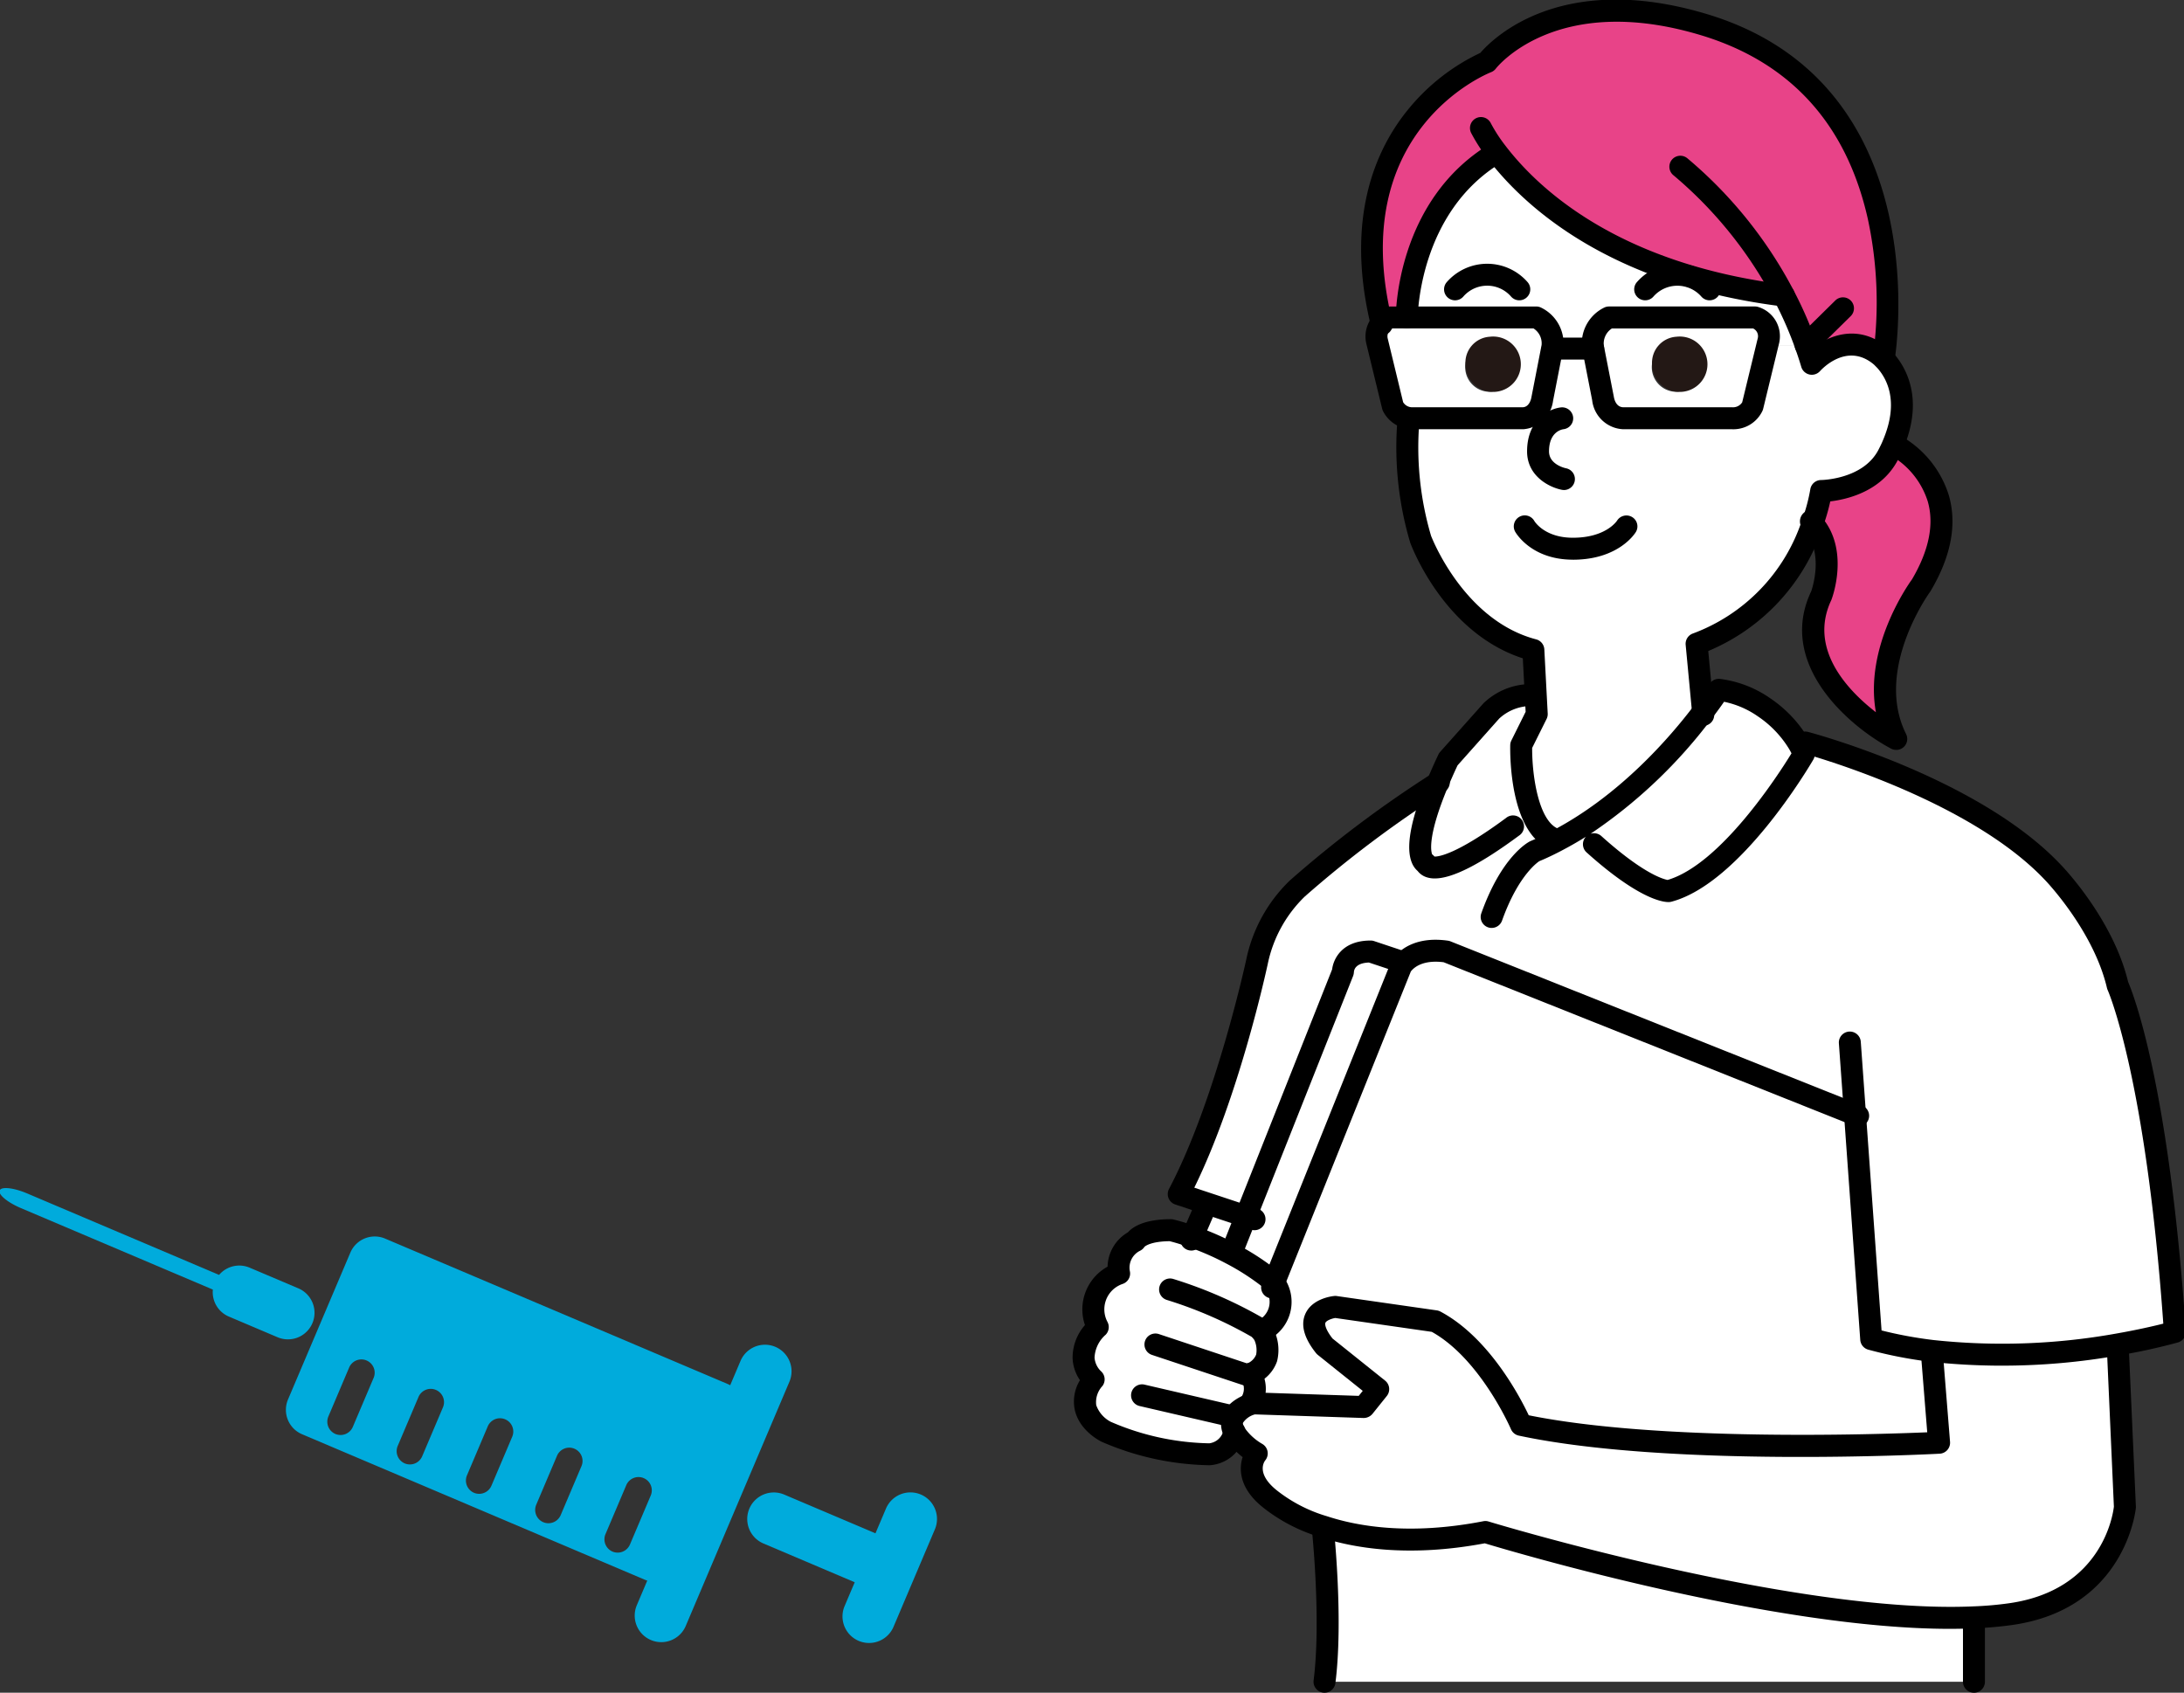
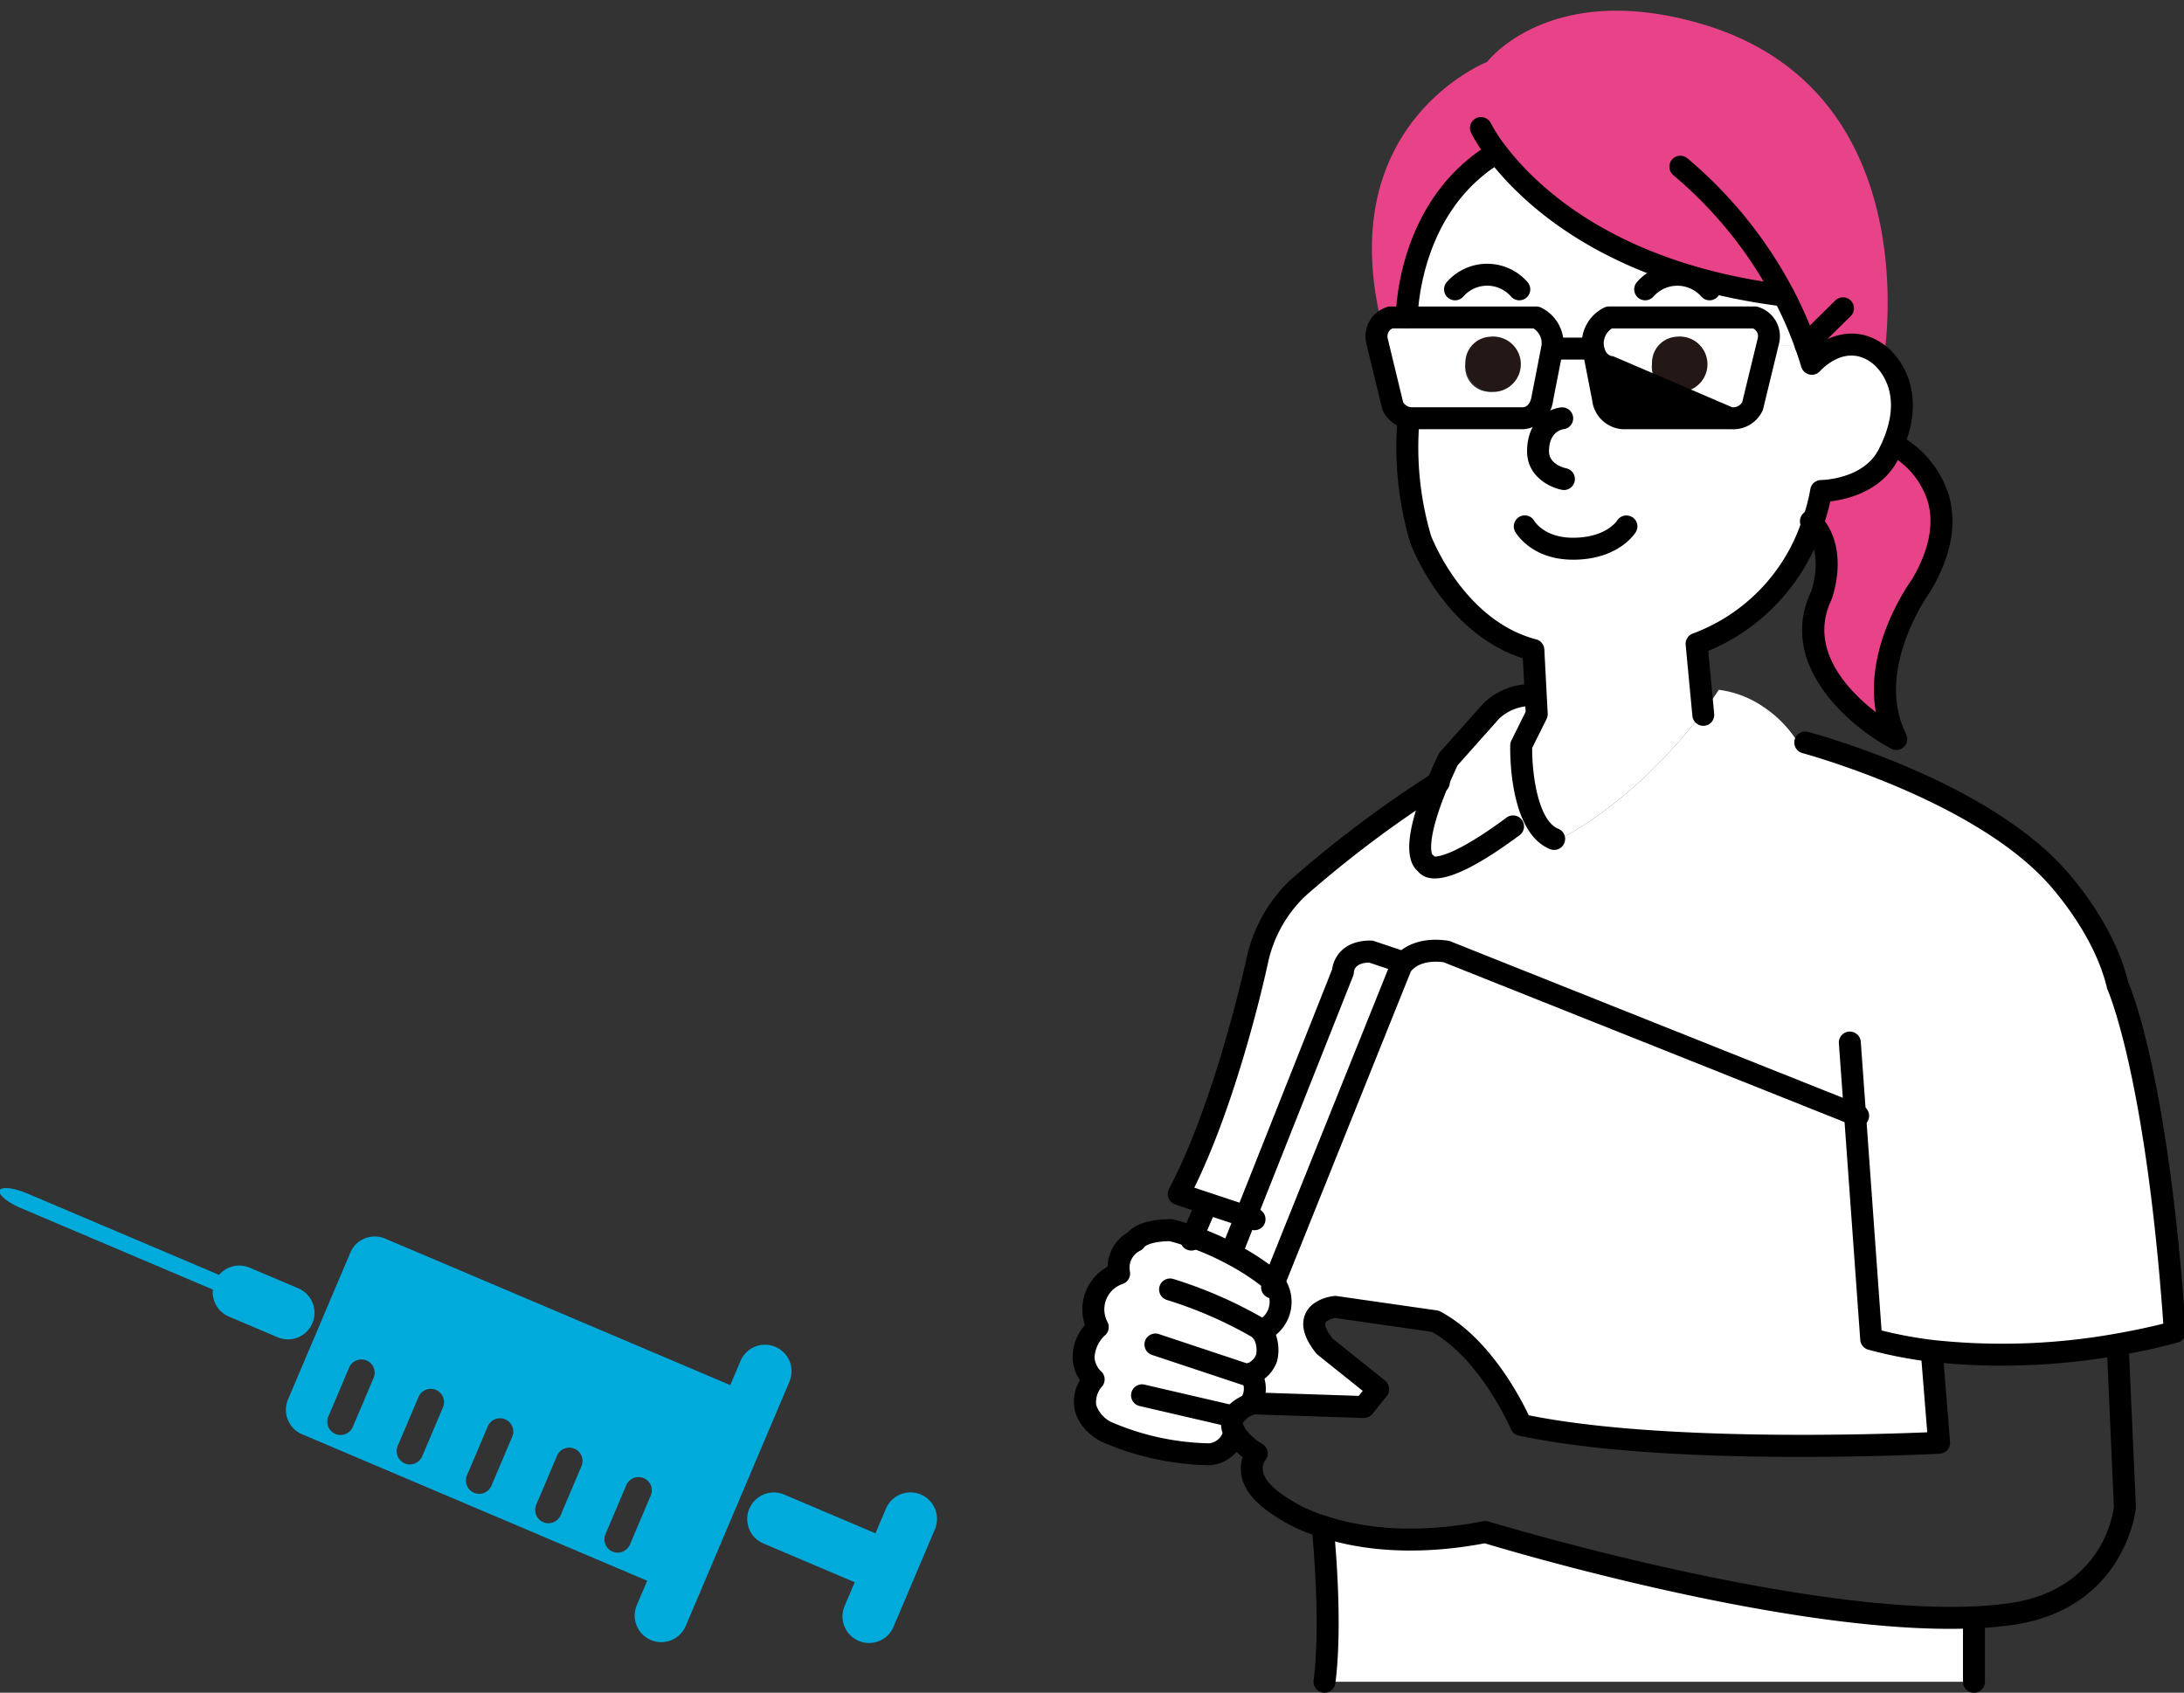
<svg xmlns="http://www.w3.org/2000/svg" width="369" height="286" viewBox="0 0 369 286">
  <rect x="0" y="0" width="369" height="286" fill="#333333" stroke="none" />
  <defs>
    <clipPath id="a">
      <rect width="369" height="286" transform="translate(820 6280)" fill="#fff" stroke="#707070" stroke-width="1" />
    </clipPath>
    <clipPath id="b">
      <rect width="188.104" height="286.068" fill="none" />
    </clipPath>
  </defs>
  <g transform="translate(-820 -6280)" clip-path="url(#a)">
    <g transform="translate(1001.215 6279.932)">
      <g clip-path="url(#b)">
        <path d="M17.985,137.655l16.4-41.3s0-3.438,4.673-3.438l5.12,1.707.445.248a2.61,2.61,0,0,0-.445.618L22.733,148.858c-.074-.123-.123-.2-.123-.2a41.715,41.715,0,0,0-7.147-4.7l.123-.248Z" transform="translate(11.302 67.917)" fill="#fff" />
        <path d="M132.506,160.886l1.212,15.085s-45.28,2.4-70.629-3.017c0,0-5.416-12.686-14.493-17.508l-16.89-2.423s-6.628.618-1.805,6.652l9.051,7.246-2.423,3.017-18.694-.618s-.173.05-.421.149l-.05-.149a4.436,4.436,0,0,0,0-4.945c4.673-2.077,2.473-6.4,1.93-7.322a5.325,5.325,0,0,0,2.051-8.135L42.785,95.552a2.61,2.61,0,0,1,.445-.618c.841-.94,2.918-2.572,7.246-1.954L119.5,120.5l2.745,37.962a71.533,71.533,0,0,0,10.313,2Z" transform="translate(12.691 67.86)" fill="#fff" />
        <path d="M74.021,92.995c11.895-6.108,20.771-16.4,24.925-21.886,1.755-2.276,2.671-3.735,2.671-3.735a17.116,17.116,0,0,1,7.616,2.943,19.577,19.577,0,0,1,5.866,6.134l1.113-.173s28.364,7.542,41.941,22.034c0,0,8.459,8.755,10.856,19.017,0,0,6.654,14.467,9.671,58.537,0,0-3.76,1.087-9.719,2.126a110.78,110.78,0,0,1-31.284,1.089,71.535,71.535,0,0,1-10.313-2l-2.745-37.962L55.6,111.6c-4.327-.618-6.4,1.014-7.246,1.954l-.447-.248L42.787,111.6c-4.673,0-4.673,3.438-4.673,3.438l-16.4,41.3L15.1,154.151l-4.748-1.582C18.468,137.211,23.588,113.3,23.588,113.3a24.064,24.064,0,0,1,6.825-12.366,192.021,192.021,0,0,1,23.7-17.8c.519-1.212,1.111-2.572,1.805-4.031l7.32-8.21a9.736,9.736,0,0,1,7.048-2.622l.395-.024.173,3.24-2.621,5.267s-.3,13.479,5.563,15.827Z" transform="translate(7.57 49.244)" fill="#fff" />
-         <path d="M15.962,148.779c-1.509-2.82,1.608-4.279,2.769-4.724.248-.1.421-.149.421-.149l18.694.62,2.423-3.019-9.053-7.246c-4.822-6.034,1.805-6.652,1.805-6.652l16.892,2.423c9.075,4.822,14.491,17.51,14.491,17.51,25.349,5.416,70.631,3.017,70.631,3.017l-1.212-15.087.05-.421a110.907,110.907,0,0,0,31.284-1.087l.048.3,1.212,27.154s-1.335,15.556-19.313,18.1a59.167,59.167,0,0,1-6.207.545c-30.914,1.385-82.526-14.418-82.526-14.418-12.34,2.4-21.366,1.063-27.3-.89a26.991,26.991,0,0,1-8.9-4.551c-5.44-4.2-2.423-7.839-2.423-7.839a11.247,11.247,0,0,1-3.784-3.586" transform="translate(11.371 93.271)" fill="#fff" />
        <path d="M134.435,164.9v10.361H24.707c1.336-10.46-.272-25.744-.272-25.744l.149-.445c5.935,1.954,14.962,3.289,27.3.89,0,0,51.612,15.8,82.526,14.418Z" transform="translate(17.86 108.956)" fill="#fff" />
        <path d="M86.373,43.667s13.873,7.246,4.229,23.54c0,0-10.262,13.873-4.229,25.964,0,0-19.315-10.264-12.686-24.162,0,0,2.868-7.443-1.459-12.267a31.575,31.575,0,0,0,1.459-5.464s8.159,0,11.325-6.108c.3-.594.594-1.163.817-1.731Z" transform="translate(52.791 31.75)" fill="#e84388" />
        <path d="M101.133,63.885A32.654,32.654,0,0,1,81.546,84.239l1.089,11.5c-4.154,5.49-13.034,15.779-24.925,21.887l-.223-.421c-5.861-2.349-5.563-15.827-5.563-15.827l2.621-5.267-.173-3.24-.395-7.592C40.5,81.741,34.909,66.505,34.909,66.505A54.917,54.917,0,0,1,32.88,46.3l.05-.223a3.33,3.33,0,0,0,.743.05H52.194c2.844-.149,3.289-3.289,3.289-3.289l1.656-8.481h6.95l1.656,8.481s.421,3.142,3.289,3.289H87.554A3.593,3.593,0,0,0,90.992,44.1l2.522-10.411.346.074h6.108c.372,1.039.718,2.077,1.039,3.166,0,0,5.44-6.108,11.325-1.584a7.471,7.471,0,0,1,.817.717c1.656,1.707,5.044,6.456,1.582,14.517-.222.569-.519,1.139-.815,1.731-3.166,6.108-11.327,6.108-11.327,6.108a31.551,31.551,0,0,1-1.459,5.466" transform="translate(23.884 24.614)" fill="#fff" />
        <path d="M98.812,49.177l-.024.024C69.482,45.542,55.609,31.965,50.323,25.04l-.123.1C35.113,34.191,35.113,52.911,35.113,52.911H32.344a3.612,3.612,0,0,0-1.508.966C22.575,19.951,48.69,9.739,48.69,9.739S59.325-4.332,85.212,3.409C123.545,14.883,115.7,59.836,115.7,59.836l-.024.048a7.274,7.274,0,0,0-.815-.717c-5.885-4.525-11.327,1.584-11.327,1.584-.322-1.089-.668-2.127-1.039-3.166a63.9,63.9,0,0,0-3.685-8.409" transform="translate(21.357 0.792)" fill="#e84388" />
        <path d="M100.012,47.473H93.9l-.346-.074.173-.692A3.3,3.3,0,0,0,91.456,42.8H66.8a4.878,4.878,0,0,0-2.721,4.987l.05.272h-6.95l.05-.272a4.882,4.882,0,0,0-2.721-5H32.621s0-18.721,15.087-27.772l.123-.1C53.123,21.844,67,35.421,96.3,39.082l.024-.026A63.671,63.671,0,0,1,100,47.464" transform="translate(23.843 10.905)" fill="#fff" />
        <path d="M50.861,36.293l-.05-.272a4.877,4.877,0,0,1,2.721-5H78.187a3.3,3.3,0,0,1,2.276,3.907l-.173.692L77.768,46.038a3.592,3.592,0,0,1-3.438,2.027H55.81c-2.868-.149-3.289-3.289-3.289-3.289ZM69.035,38.94a4.154,4.154,0,1,0-4.106,4.649,4.394,4.394,0,0,0,4.106-4.649" transform="translate(37.11 22.677)" fill="#fff" />
        <path d="M60.7,32.922a4.679,4.679,0,1,1-4.13,4.649A4.394,4.394,0,0,1,60.7,32.922H60.7" transform="translate(41.342 24.039)" fill="#231815" />
        <path d="M30.5,31.99a3.642,3.642,0,0,1,1.509-.964H56.669a4.88,4.88,0,0,1,2.721,4.988l-.05.272-1.656,8.481s-.445,3.14-3.289,3.289H35.874a3.444,3.444,0,0,1-.743-.048,3.289,3.289,0,0,1-2.7-1.978l-2.7-11.105a3.389,3.389,0,0,1,.767-2.943M52.935,38.94a4.154,4.154,0,1,0-4.106,4.649,4.394,4.394,0,0,0,4.106-4.649" transform="translate(21.682 22.677)" fill="#fff" />
        <path d="M42.484,32.922a4.679,4.679,0,1,1-4.13,4.649,4.394,4.394,0,0,1,4.125-4.649h.005" transform="translate(28.027 24.039)" fill="#231815" />
        <path d="M33.251,128.976a5.328,5.328,0,0,1-2.053,8.135c.544.914,2.745,5.243-1.928,7.32a4.443,4.443,0,0,1,0,4.945l.048.149c-1.161.445-4.277,1.9-2.769,4.724a4.675,4.675,0,0,1-4.279,3.734A45.768,45.768,0,0,1,4.837,154.15s-6.332-3.19-2.053-8.828c0,0-4.279-3.635.692-8.828a6.378,6.378,0,0,1,2.629-8.629,6.3,6.3,0,0,1,.981-.422,5.019,5.019,0,0,1,2.719-5.515s.916-1.805,6.036-1.805a34.132,34.132,0,0,1,3.635,1.113,46.651,46.651,0,0,1,6.5,2.844,41.728,41.728,0,0,1,7.149,4.7s.048.074.123.2" transform="translate(0.783 87.799)" fill="#fff" />
        <path d="M20.732,119.685l-2.4,6.058-.123.248a46.88,46.88,0,0,0-6.5-2.844l2.375-5.515.048-.123Z" transform="translate(8.555 85.888)" fill="#fff" />
        <path d="M48.977,31.964a1.853,1.853,0,0,1-1.4-.635,4.853,4.853,0,0,0-.516-.518,5.34,5.34,0,0,0-7.542.518,1.856,1.856,0,0,1-2.8-2.437,9.063,9.063,0,0,1,13.655,0,1.856,1.856,0,0,1-1.4,3.072" transform="translate(26.506 18.844)" />
        <path d="M67.563,31.963a1.853,1.853,0,0,1-1.4-.634,5.384,5.384,0,0,0-8.09,0,1.854,1.854,0,0,1-2.792-2.441,9.081,9.081,0,0,1,13.674,0,1.854,1.854,0,0,1-1.4,3.074" transform="translate(40.071 18.846)" />
        <path d="M36.482,50.7a5.587,5.587,0,0,1-4.919-3.043,1.8,1.8,0,0,1-.152-.407l-2.7-11.1a5.3,5.3,0,0,1,1.174-4.592.355.355,0,0,1,.042-.045,5.467,5.467,0,0,1,2.285-1.459,1.829,1.829,0,0,1,.578-.093H57.45a1.828,1.828,0,0,1,.8.185,6.729,6.729,0,0,1,3.756,6.884l-.068.381-1.66,8.5a5.5,5.5,0,0,1-5.011,4.788l-18.623,0c-.055,0-.111,0-.168,0m-1.527-4.573a1.791,1.791,0,0,0,1.637.86H55.176c1.122-.061,1.409-1.438,1.454-1.714l1.715-8.809a2.98,2.98,0,0,0-1.373-2.8H33.147a1.778,1.778,0,0,0-.486.353,1.553,1.553,0,0,0-.327,1.309Z" transform="translate(20.902 21.893)" />
-         <path d="M75.31,50.7c-.1,0-.2,0-.308-.009l-18.417,0a5.525,5.525,0,0,1-5.127-4.9l-1.693-8.665A6.756,6.756,0,0,1,53.5,30.139a1.864,1.864,0,0,1,.807-.183H78.967a1.768,1.768,0,0,1,.53.078,5.167,5.167,0,0,1,3.552,6.1l-2.7,11.116a1.855,1.855,0,0,1-.132.367,5.43,5.43,0,0,1-4.9,3.084m-.2-3.715a1.846,1.846,0,0,0,1.689-.838l2.472-10.176,0-.01.173-.692a1.442,1.442,0,0,0-.8-1.6H54.788A3.025,3.025,0,0,0,53.43,36.57l1.686,8.623c.059.362.336,1.729,1.565,1.793Zm3.438-.175h0Z" transform="translate(36.333 21.895)" />
+         <path d="M75.31,50.7c-.1,0-.2,0-.308-.009l-18.417,0a5.525,5.525,0,0,1-5.127-4.9l-1.693-8.665A6.756,6.756,0,0,1,53.5,30.139a1.864,1.864,0,0,1,.807-.183H78.967a1.768,1.768,0,0,1,.53.078,5.167,5.167,0,0,1,3.552,6.1l-2.7,11.116a1.855,1.855,0,0,1-.132.367,5.43,5.43,0,0,1-4.9,3.084m-.2-3.715a1.846,1.846,0,0,0,1.689-.838l2.472-10.176,0-.01.173-.692a1.442,1.442,0,0,0-.8-1.6H54.788A3.025,3.025,0,0,0,53.43,36.57c.059.362.336,1.729,1.565,1.793Zm3.438-.175h0Z" transform="translate(36.333 21.895)" />
        <path d="M54.544,36.706H47.621a1.855,1.855,0,0,1,0-3.709h6.924a1.855,1.855,0,0,1,0,3.709" transform="translate(33.451 24.118)" />
        <path d="M72.858,39.011h-.519a1.854,1.854,0,0,1-1.3-3.176L77.4,29.569A1.855,1.855,0,0,1,80,32.212l-5.312,5.233a1.857,1.857,0,0,1-1.833,1.566" transform="translate(51.517 21.223)" />
        <path d="M50.6,53.769a1.871,1.871,0,0,1-.351-.033c-2.034-.389-5.882-2.25-5.882-6.494,0-5.385,3.751-7.216,5.734-7.432a1.877,1.877,0,0,1,2.046,1.643A1.855,1.855,0,0,1,50.5,43.5c-.379.057-2.427.518-2.427,3.746,0,2.274,2.844,2.846,2.872,2.851a1.855,1.855,0,0,1-.348,3.676" transform="translate(32.427 29.091)" />
        <path d="M53.056,57.836c-7.045,0-9.648-4.545-9.757-4.737a1.855,1.855,0,0,1,3.244-1.8c.057.093,1.74,2.83,6.513,2.83,5.542,0,7.4-2.785,7.472-2.9a1.871,1.871,0,0,1,2.546-.59,1.84,1.84,0,0,1,.627,2.512c-.114.19-2.878,4.691-10.645,4.691" transform="translate(31.477 36.795)" />
        <path d="M91.788,43.466a1.755,1.755,0,0,1-.232-.014C62.03,39.764,47.738,26.284,41.846,18.576a29.846,29.846,0,0,1-2.837-4.388,1.854,1.854,0,1,1,3.278-1.734,26.372,26.372,0,0,0,2.5,3.858c5.549,7.258,19.049,19.94,47.231,23.459a1.855,1.855,0,0,1-.227,3.7" transform="translate(28.354 8.381)" />
        <path d="M63.978,111.553a1.853,1.853,0,0,1-1.842-1.669L61,97.877a1.853,1.853,0,0,1,1.2-1.913,30.635,30.635,0,0,0,18.472-19.2,29.8,29.8,0,0,0,1.392-5.2,1.855,1.855,0,0,1,1.828-1.539c.068,0,7.085-.1,9.681-5.106l.109-.216c.23-.457.455-.9.628-1.34,2.936-6.837.514-10.794-1.189-12.549a5.455,5.455,0,0,0-.6-.531c-4.358-3.353-8.383.855-8.826,1.345a1.859,1.859,0,0,1-3.159-.713c-.313-1.056-.647-2.062-1.007-3.067a62.275,62.275,0,0,0-3.578-8.168A70.217,70.217,0,0,0,58.929,18.525a1.854,1.854,0,1,1,2.387-2.837A73.862,73.862,0,0,1,79.224,37.956a65.906,65.906,0,0,1,3.792,8.651c.068.194.137.386.2.58,2.866-1.913,7.228-3.162,11.542.152a9.225,9.225,0,0,1,1.011.89c1.894,1.952,5.864,7.46,1.963,16.549-.19.49-.464,1.033-.746,1.6l-.118.232c-2.782,5.368-8.634,6.693-11.436,7.024a33.719,33.719,0,0,1-1.265,4.355,34.275,34.275,0,0,1-19.35,20.925l1,10.6a1.853,1.853,0,0,1-1.658,2.032c-.064.005-.126.009-.189.009" transform="translate(42.588 11.148)" />
        <path d="M58.269,114.509a1.86,1.86,0,0,1-.689-.133c-6.854-2.747-6.763-16.078-6.73-17.589a1.85,1.85,0,0,1,.2-.786l2.4-4.829-.476-9.034c-13.3-4.313-18.789-18.9-19.023-19.54a56.578,56.578,0,0,1-2.136-21,1.855,1.855,0,1,1,3.7.318A52.82,52.82,0,0,0,37.47,61.434c.016.028,5.4,14.256,17.759,17.5a1.854,1.854,0,0,1,1.381,1.7L57.18,91.46a1.864,1.864,0,0,1-.192.926l-2.434,4.888c-.029,4.757,1.111,12.338,4.405,13.657a1.856,1.856,0,0,1-.691,3.578" transform="translate(23.099 29.161)" />
-         <path d="M41.693,108.392a1.794,1.794,0,0,1-.625-.109,1.855,1.855,0,0,1-1.123-2.368c3.393-9.5,7.749-11.919,8.236-12.163,1.2-.507,2.285-1.018,3.434-1.617C63.2,86.185,71.814,76.2,75.919,70.771c1.681-2.176,2.57-3.585,2.579-3.6a1.856,1.856,0,0,1,1.807-.852,19.019,19.019,0,0,1,8.442,3.259,21.532,21.532,0,0,1,6.385,6.7A16.711,16.711,0,0,1,96.147,78.3a1.863,1.863,0,0,1-.107,1.651c-.5.85-12.243,20.9-23.976,24.008a1.962,1.962,0,0,1-.332.057c-.7.054-4.769-.088-14-8.386A1.856,1.856,0,0,1,57.6,93l.029-.029q-2.08,1.3-4.3,2.453c-1.232.642-2.411,1.2-3.593,1.691h0c.026,0-3.443,2.063-6.29,10.043a1.856,1.856,0,0,1-1.746,1.231m17.283-16a1.857,1.857,0,0,1,1.239.474c7.046,6.34,10.455,7.282,11.2,7.42,8.957-2.641,18.664-17.7,20.93-21.392-.125-.244-.256-.488-.395-.725a17.757,17.757,0,0,0-5.291-5.527,15.372,15.372,0,0,0-5.707-2.46c-.466.677-1.161,1.648-2.081,2.842A84.46,84.46,0,0,1,58.394,92.485a1.9,1.9,0,0,1,.582-.093" transform="translate(29.117 48.461)" />
        <path d="M37.18,99.658a4.339,4.339,0,0,1-1.367-.2,3.106,3.106,0,0,1-1.528-1.061,3.579,3.579,0,0,1-.957-1.347c-1.11-2.6-.227-7.381,2.624-14.221.535-1.25,1.139-2.633,1.843-4.114a1.8,1.8,0,0,1,.291-.438l7.32-8.211a11.577,11.577,0,0,1,8.506-3.24,1.854,1.854,0,0,1,1.779,1.926,1.875,1.875,0,0,1-1.928,1.778,7.968,7.968,0,0,0-5.705,2.124l-7.026,7.893c-.634,1.345-1.18,2.6-1.663,3.727-3.507,8.417-2.8,10.908-2.629,11.318a1.867,1.867,0,0,1,.383.365c.611.033,3.611-.248,12.076-6.5A1.855,1.855,0,1,1,51.4,92.432c-6.553,4.847-11.234,7.227-14.223,7.227m-.833-4.282h0Zm0,0,0,0,0,0m0,0,0,0,0,0m-.009,0,.009,0-.009,0m0,0,0,0,0,0" transform="translate(24.019 48.831)" />
        <path d="M105.594,178.591a112.761,112.761,0,0,1-12.03-.644,73.694,73.694,0,0,1-10.6-2.058,1.849,1.849,0,0,1-1.364-1.656l-3.611-50.106a1.854,1.854,0,0,1,3.7-.263L85.2,172.64a69.773,69.773,0,0,0,8.777,1.62,108.946,108.946,0,0,0,30.737-1.07c3.664-.639,6.5-1.3,8.088-1.7-2.993-41.848-9.335-56.223-9.4-56.365a1.922,1.922,0,0,1-.119-.348c-2.257-9.653-10.3-18.069-10.384-18.152C99.835,82.673,72.1,75.166,71.818,75.092a1.854,1.854,0,0,1,.954-3.583c1.179.312,29.038,7.846,42.819,22.557.339.35,8.731,9.129,11.27,19.692.807,1.875,6.889,17.174,9.752,59a1.852,1.852,0,0,1-1.333,1.907,100.884,100.884,0,0,1-9.918,2.174,112.636,112.636,0,0,1-19.769,1.748" transform="translate(51.486 52.22)" />
        <path d="M137.621,182.788c-29.777,0-73.375-12.883-78.569-14.451-12.942,2.432-22.237.789-27.781-1.037a28.671,28.671,0,0,1-9.458-4.843c-2.373-1.836-3.7-3.87-3.94-6.048a6.217,6.217,0,0,1,.272-2.631,13.115,13.115,0,0,1-2.956-3.2,4.587,4.587,0,0,1-.443-3.924c.71-1.906,2.624-2.979,4.1-3.545a5.752,5.752,0,0,1,.576-.2,2.218,2.218,0,0,1,.568-.071l17.768.587.68-.845-7.6-6.084a1.924,1.924,0,0,1-.291-.291c-2.006-2.508-2.622-4.724-1.833-6.577,1.127-2.652,4.531-3.043,4.916-3.078a1.591,1.591,0,0,1,.434.01l16.89,2.422a1.925,1.925,0,0,1,.608.2c8.206,4.362,13.461,14.437,14.92,17.522,22,4.454,58.6,3.244,67.328,2.877l-1.058-13.17a1.855,1.855,0,0,1,3.7-.3l1.212,15.085a1.855,1.855,0,0,1-1.75,2c-1.857.1-45.817,2.349-71.116-3.055a1.858,1.858,0,0,1-1.317-1.085c-.052-.119-5.165-11.883-13.38-16.449l-16.31-2.34c-.64.109-1.5.434-1.663.815-.114.272.017,1.132,1.2,2.65l8.883,7.112a1.852,1.852,0,0,1,.287,2.608l-2.422,3.019a1.94,1.94,0,0,1-1.508.692l-18.351-.608-.009.005a3.494,3.494,0,0,0-1.984,1.388c-.024.064-.1.263.156.739a9.341,9.341,0,0,0,3.076,2.854,1.855,1.855,0,0,1,.5,2.792c-.263.348-1.508,2.375,2.131,5.189a25.128,25.128,0,0,0,8.293,4.237c5.246,1.727,14.032,3.256,26.426.848a1.805,1.805,0,0,1,.895.047c.514.159,51.666,15.672,81.9,14.339a58.082,58.082,0,0,0,6.032-.528c15.654-2.217,17.55-14.9,17.714-16.319l-1.2-27.018a1.853,1.853,0,0,1,1.769-1.935,1.824,1.824,0,0,1,1.935,1.769l1.212,27.156a1.6,1.6,0,0,1-.005.241c-.014.171-1.684,17.058-20.9,19.779a61.919,61.919,0,0,1-6.4.561c-1.34.059-2.717.088-4.123.088" transform="translate(10.592 92.488)" />
        <path d="M24.478,143.037a1.825,1.825,0,0,1-.585-.1L8.288,137.749a1.854,1.854,0,1,1,1.17-3.519l14.917,4.963a2.682,2.682,0,0,0,1.516-1.5,4.137,4.137,0,0,0-.507-2.853A70.607,70.607,0,0,0,10.8,128.463a1.854,1.854,0,1,1,1.094-3.543,74.37,74.37,0,0,1,15.8,6.976,1.809,1.809,0,0,1,.471.395,2.455,2.455,0,0,1,.35.545,7.879,7.879,0,0,1,.91,5.982,6.359,6.359,0,0,1-3.749,3.863,4.641,4.641,0,0,1-.563.246,1.852,1.852,0,0,1-.635.111" transform="translate(5.129 91.243)" />
        <path d="M22.275,142.29a1.945,1.945,0,0,1-.421-.047L7.14,138.83a1.855,1.855,0,0,1,.838-3.614l14.714,3.413a1.854,1.854,0,0,1-.417,3.661" transform="translate(4.168 98.795)" />
        <path d="M18.144,141.757A1.854,1.854,0,0,1,16.6,138.87a2.579,2.579,0,0,0,0-2.882,1.86,1.86,0,1,1,3.2-1.875,6.276,6.276,0,0,1-.123,6.821,1.849,1.849,0,0,1-1.542.822" transform="translate(11.907 97.275)" />
        <path d="M23.173,160.62a47.4,47.4,0,0,1-18.3-3.986c-.459-.228-3.706-1.951-4.486-5.317a6.911,6.911,0,0,1,.865-5.07A7.067,7.067,0,0,1,.009,142.62a8.338,8.338,0,0,1,2.084-5.684,8.242,8.242,0,0,1,3.824-9.87,6.889,6.889,0,0,1,3.439-5.8c.786-.893,2.721-2.219,7.268-2.219a1.826,1.826,0,0,1,.443.054,36.028,36.028,0,0,1,3.834,1.175,48.193,48.193,0,0,1,6.733,2.946,43.528,43.528,0,0,1,7.448,4.9,1.841,1.841,0,0,1,.36.391s.05.071.126.194a7.186,7.186,0,0,1-2.828,10.877,1.855,1.855,0,0,1-2.126-3,2.1,2.1,0,0,1,.618-.388l0,0a3.554,3.554,0,0,0,.718-.429,3.48,3.48,0,0,0,.62-4.876c-.021-.026-.04-.054-.059-.081a39.974,39.974,0,0,0-6.6-4.3,45.03,45.03,0,0,0-6.262-2.738,31.72,31.72,0,0,0-3.247-1.009c-3.152.035-4.118.827-4.251.955a1.868,1.868,0,0,1-.744.661,3.175,3.175,0,0,0-1.719,3.481,1.852,1.852,0,0,1-1.232,2.127,4.393,4.393,0,0,0-.689.3A4.527,4.527,0,0,0,5.9,136.408a1.858,1.858,0,0,1-.3,2.155,5.465,5.465,0,0,0-1.885,3.867A3.57,3.57,0,0,0,4.767,144.7a1.853,1.853,0,0,1,.277,2.534A4.008,4.008,0,0,0,4,150.464a5.078,5.078,0,0,0,2.463,2.82,43.593,43.593,0,0,0,16.629,3.63,2.8,2.8,0,0,0,2.423-2.248q.013-.065.031-.13a1.854,1.854,0,0,1,3.65.63,2.208,2.208,0,0,1-.055.28,6.537,6.537,0,0,1-5.968,5.174M12.241,123.561l0,0,0,0m0-.005,0,0,0,0m0-.005,0,.005,0-.005" transform="translate(0 87.015)" />
        <path d="M23.957,152.863a1.862,1.862,0,0,1-.592-.1L10.56,148.514a1.853,1.853,0,0,1-1.054-2.624C17.4,130.94,22.513,107.33,22.563,107.1a25.817,25.817,0,0,1,7.349-13.319A194.691,194.691,0,0,1,53.9,75.741l1.189,1.445-1.013-1.553a1.855,1.855,0,0,1,2.039,3.1l-.273.17A190.315,190.315,0,0,0,32.428,96.5a22.071,22.071,0,0,0-6.235,11.362c-.206.952-4.862,22.46-12.416,37.812l10.771,3.573a1.856,1.856,0,0,1-.592,3.614" transform="translate(6.791 55.061)" />
        <path d="M12.369,126.205a1.857,1.857,0,0,1-1.71-2.572l2.588-6a1.855,1.855,0,1,1,3.406,1.471l-2.572,5.966a1.857,1.857,0,0,1-1.712,1.139" transform="translate(7.685 85.155)" />
        <path d="M20.26,152.368a1.829,1.829,0,0,1-.682-.132,1.855,1.855,0,0,1-1.042-2.406l.322-.815L40.3,95.644a1.35,1.35,0,0,1,.078-.168,4.5,4.5,0,0,1,.753-1.047c1.085-1.217,3.74-3.232,8.843-2.5a1.933,1.933,0,0,1,.426.113l69.582,27.753a1.854,1.854,0,1,1-1.407,3.431l-.544-.223L49.24,95.57c-3.239-.405-4.765.685-5.39,1.383a1.26,1.26,0,0,0-.151.185L21.986,151.192a1.857,1.857,0,0,1-1.726,1.175" transform="translate(13.453 67.076)" />
        <path d="M16.317,146.354a1.823,1.823,0,0,1-.682-.132,1.857,1.857,0,0,1-1.042-2.408l18.694-47.1c.2-1.672,1.6-4.867,6.5-4.867a1.875,1.875,0,0,1,.587.093l5.118,1.708a1.855,1.855,0,1,1-1.174,3.519L39.5,95.563c-2.2.087-2.508,1.155-2.536,1.627a2.231,2.231,0,0,1-.13.637L18.043,145.181a1.857,1.857,0,0,1-1.726,1.174" transform="translate(10.571 67.133)" />
        <path d="M87.269,95.71a1.858,1.858,0,0,1-.871-.216C79.177,91.657,67.065,81.157,72.91,68.9c-.009,0,2.316-6.349-1.167-10.23a1.8,1.8,0,0,1-.123-.156,1.932,1.932,0,0,1-.144-2.683,1.8,1.8,0,0,1,2.569-.151,4.721,4.721,0,0,1,.521.58c4.942,5.6,1.881,13.759,1.748,14.105-3.929,8.246,2.709,15.251,7.522,18.979-1.97-10.9,5.286-21.333,6.11-22.471C92.8,62.013,93.7,57.594,92.6,53.736A13.731,13.731,0,0,0,86.411,46a1.856,1.856,0,0,1,1.717-3.29A17.491,17.491,0,0,1,96.166,52.72c1.4,4.895.362,10.316-3.072,16.118-.031.052-.068.106-.1.156-.1.13-9.506,13.125-4.061,24.034a1.853,1.853,0,0,1-1.66,2.683M91.5,67.893h0Z" transform="translate(51.895 31.063)" />
        <path d="M33.406,45.391a1.852,1.852,0,0,1-1.854-1.854c0-.808.18-19.883,15.983-29.363a1.855,1.855,0,1,1,1.909,3.181c-14.024,8.412-14.185,26-14.185,26.182a1.853,1.853,0,0,1-1.854,1.854" transform="translate(23.061 10.166)" />
-         <path d="M116.478,62.482a1.993,1.993,0,0,1-.318-.026,1.858,1.858,0,0,1-1.511-2.146,67.066,67.066,0,0,0-.879-23.3C110.148,20.956,100.622,10.515,85.45,5.977c-24.373-7.284-34.412,5.541-34.511,5.67a1.868,1.868,0,0,1-.8.611c-1,.395-24.489,10.1-16.731,41.971.009.029.026.113.04.173a1.855,1.855,0,0,1-3.54,1.1,3.947,3.947,0,0,1-.106-.415,1.3,1.3,0,0,0,.043.158c-4.486-18.4.871-30.014,6.15-36.538A34.946,34.946,0,0,1,48.316,9C50.4,6.585,61.9-4.936,86.513,2.424c39.456,11.8,31.871,58.058,31.79,58.524a1.852,1.852,0,0,1-1.824,1.535M33.406,54.276v0Z" transform="translate(20.586 0)" />
        <path d="M88.769,171.213a1.853,1.853,0,0,1-1.854-1.854V159a1.854,1.854,0,0,1,3.708,0v10.363a1.853,1.853,0,0,1-1.854,1.854" transform="translate(63.526 114.856)" />
        <path d="M25.493,177.707a1.859,1.859,0,0,1-1.842-2.089c1.293-10.121-.261-25.164-.277-25.314a1.855,1.855,0,0,1,3.689-.389c.068.635,1.615,15.621.268,26.173a1.857,1.857,0,0,1-1.838,1.62" transform="translate(17.077 108.361)" />
      </g>
    </g>
    <g transform="translate(27191.301 13347.226) rotate(-22)">
      <path d="M7.667,483.126l11.848,11.848,3.174-3.174a4.489,4.489,0,1,1,6.348,6.348l-12.7,12.7A4.489,4.489,0,0,1,9.993,504.5l3.174-3.174L1.319,489.474a4.489,4.489,0,1,1,6.349-6.348" transform="translate(-21783.033 -16630.84)" fill="#00abdc" />
      <path d="M423.138.141c.528-.528,2.368.464,4.127,2.222l24.9,24.9a4.478,4.478,0,0,1,5.251.808l6.348,6.348a4.489,4.489,0,0,1-6.348,6.348l-6.348-6.348a4.478,4.478,0,0,1-.808-5.252l-24.9-24.9C423.6,2.51,422.61.669,423.138.141" transform="translate(-22302.152 -16245.156)" fill="#00abdc" />
      <path d="M87.37,155.55a4.478,4.478,0,0,1,6.349,0l44.438,44.438a4.567,4.567,0,0,1,.331.371l3.194-3.194a4.489,4.489,0,0,1,6.348,6.348l-31.742,31.741a4.489,4.489,0,0,1-6.348-6.349l3.194-3.194a4.507,4.507,0,0,1-.371-.331L68.325,180.942a4.48,4.48,0,0,1,0-6.348Zm22.153,63.417a2.256,2.256,0,0,0,3.2-.022l6.3-6.3a2.245,2.245,0,1,0-3.174-3.174l-6.3,6.3a2.255,2.255,0,0,0-.023,3.2m-8.992-8.992a2.255,2.255,0,0,0,3.2-.023l6.3-6.3a2.245,2.245,0,1,0-3.174-3.174l-6.3,6.3a2.256,2.256,0,0,0-.023,3.2m-8.992-8.992a2.256,2.256,0,0,0,3.2-.023l6.3-6.3a2.245,2.245,0,1,0-3.174-3.174l-6.3,6.3a2.256,2.256,0,0,0-.023,3.2m-8.992-8.992a2.256,2.256,0,0,0,3.2-.023l6.3-6.3a2.245,2.245,0,1,0-3.174-3.174l-6.3,6.3a2.256,2.256,0,0,0-.023,3.2M73.556,183a2.255,2.255,0,0,0,3.2-.023l6.3-6.3a2.245,2.245,0,1,0-3.174-3.174l-6.3,6.3a2.256,2.256,0,0,0-.023,3.2" transform="translate(-21915.393 -16368.616)" fill="#00abdc" />
    </g>
  </g>
</svg>